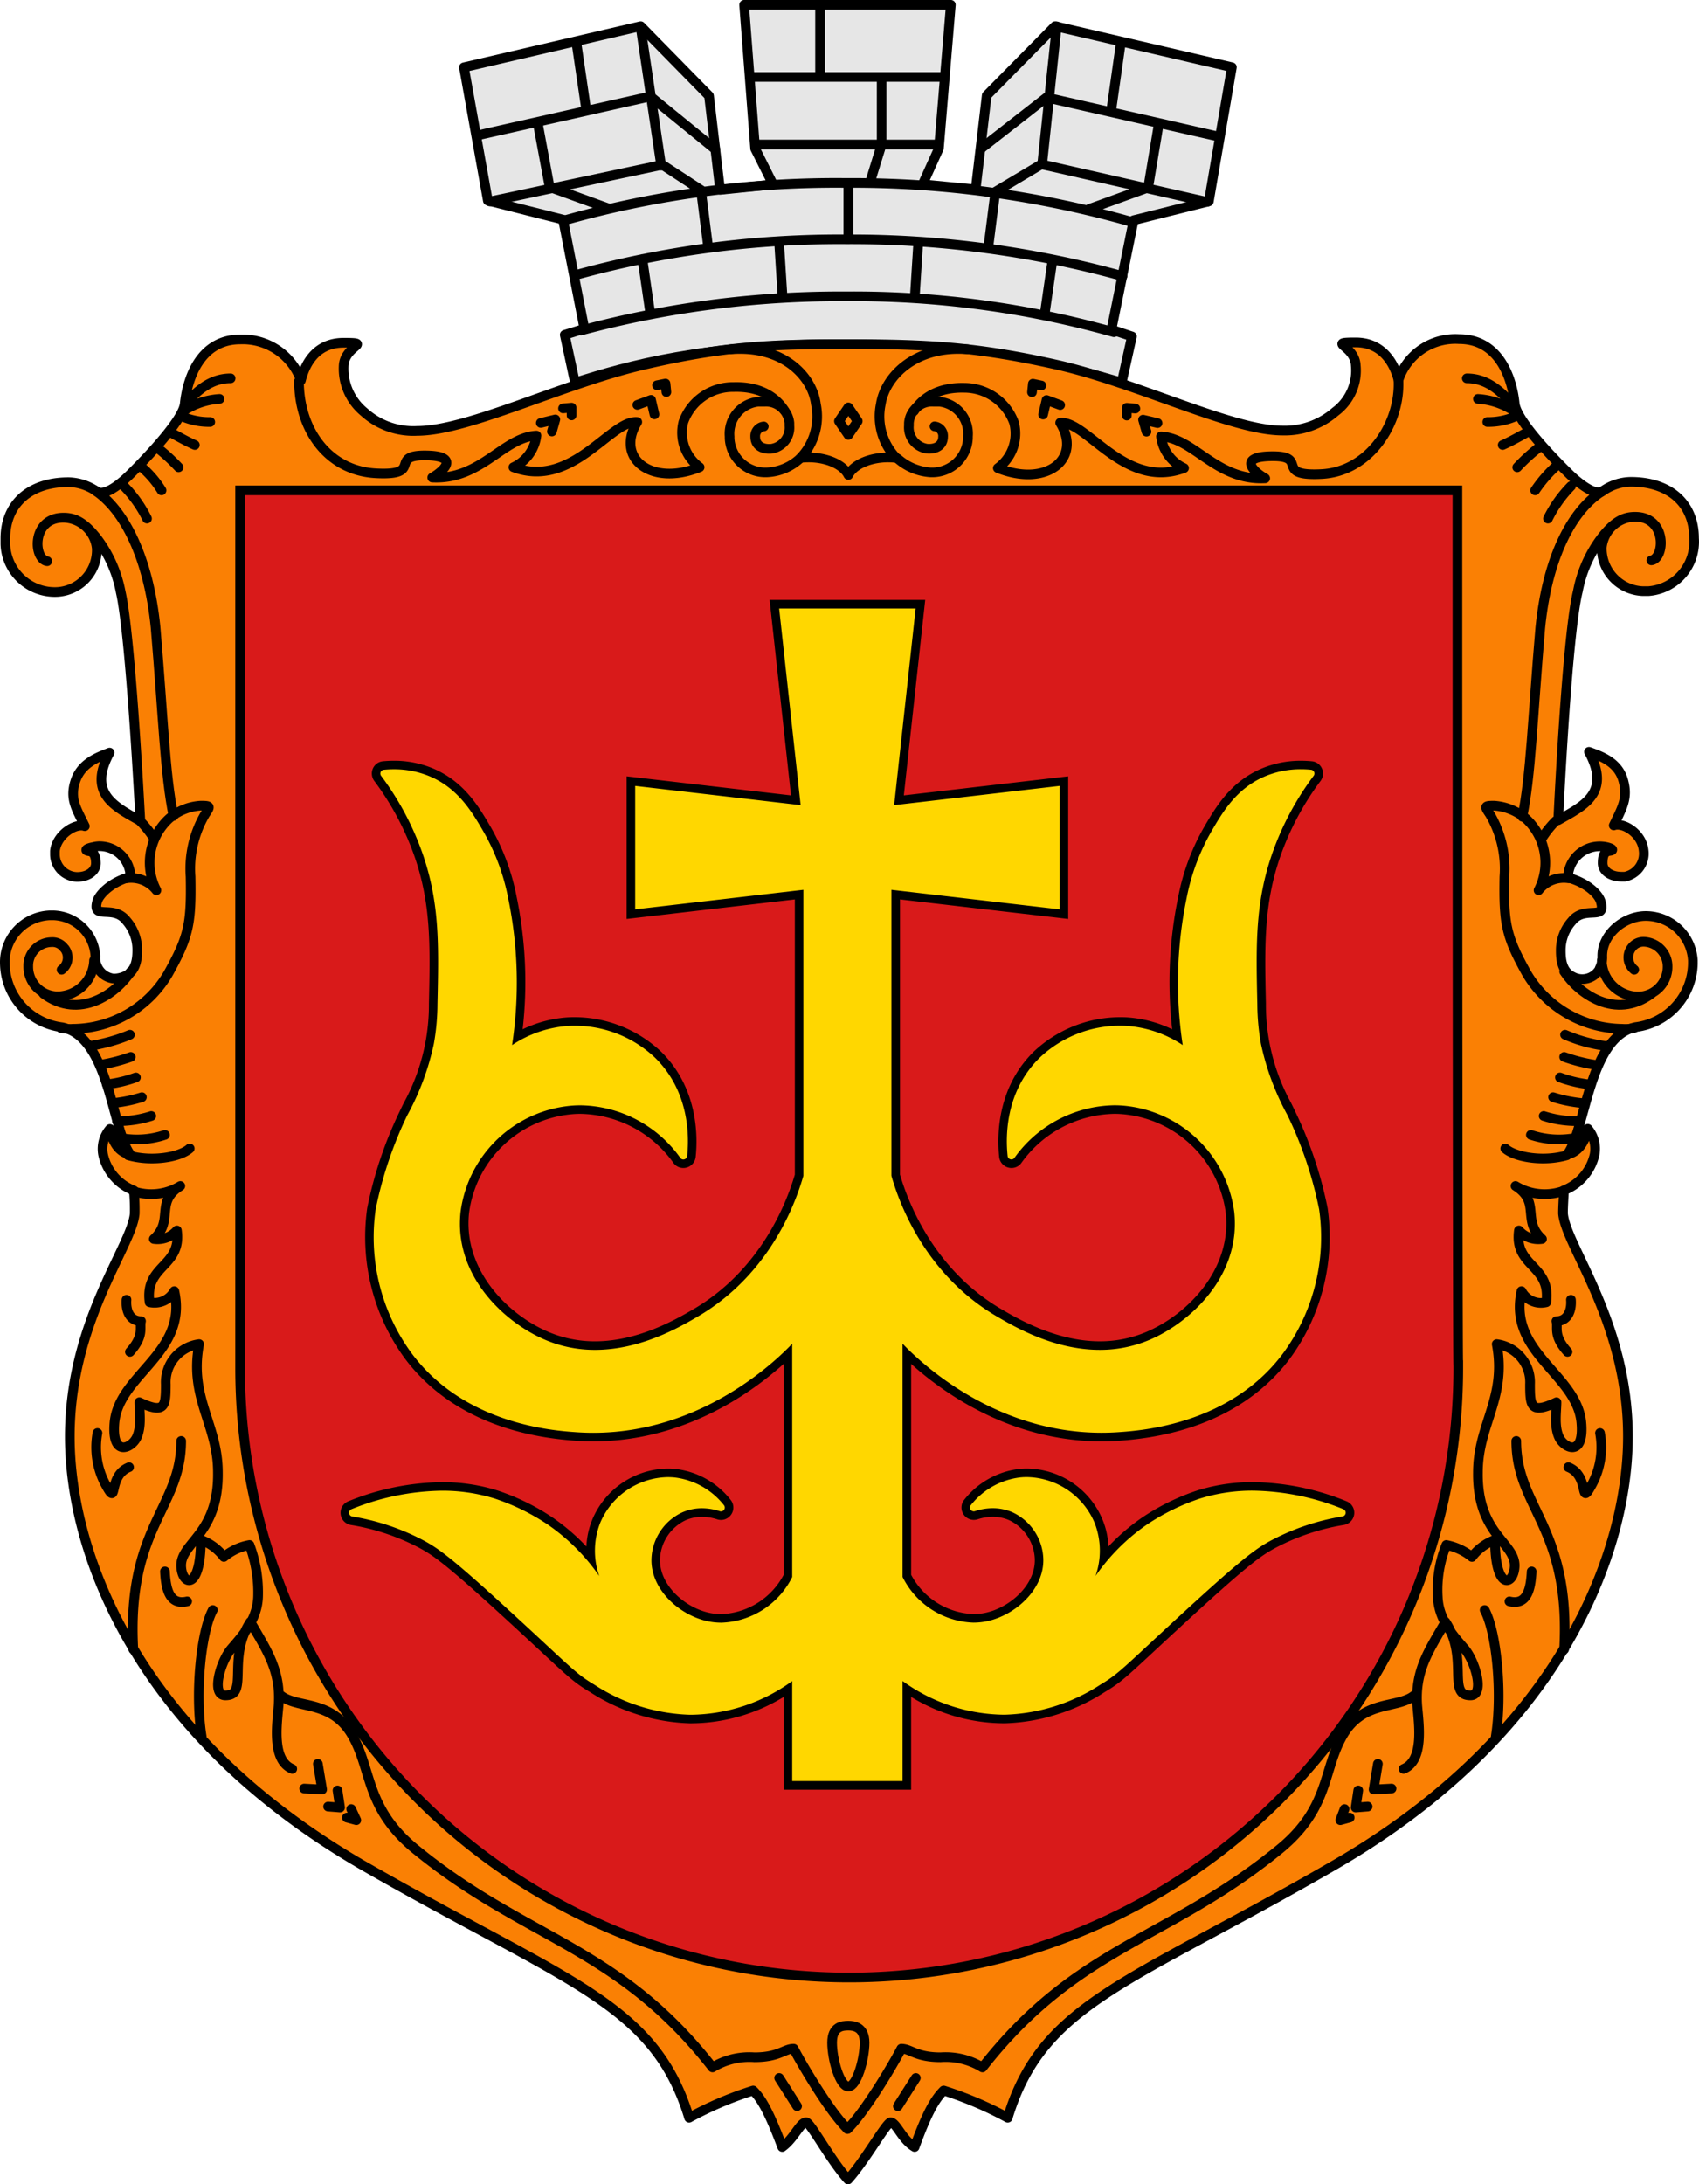
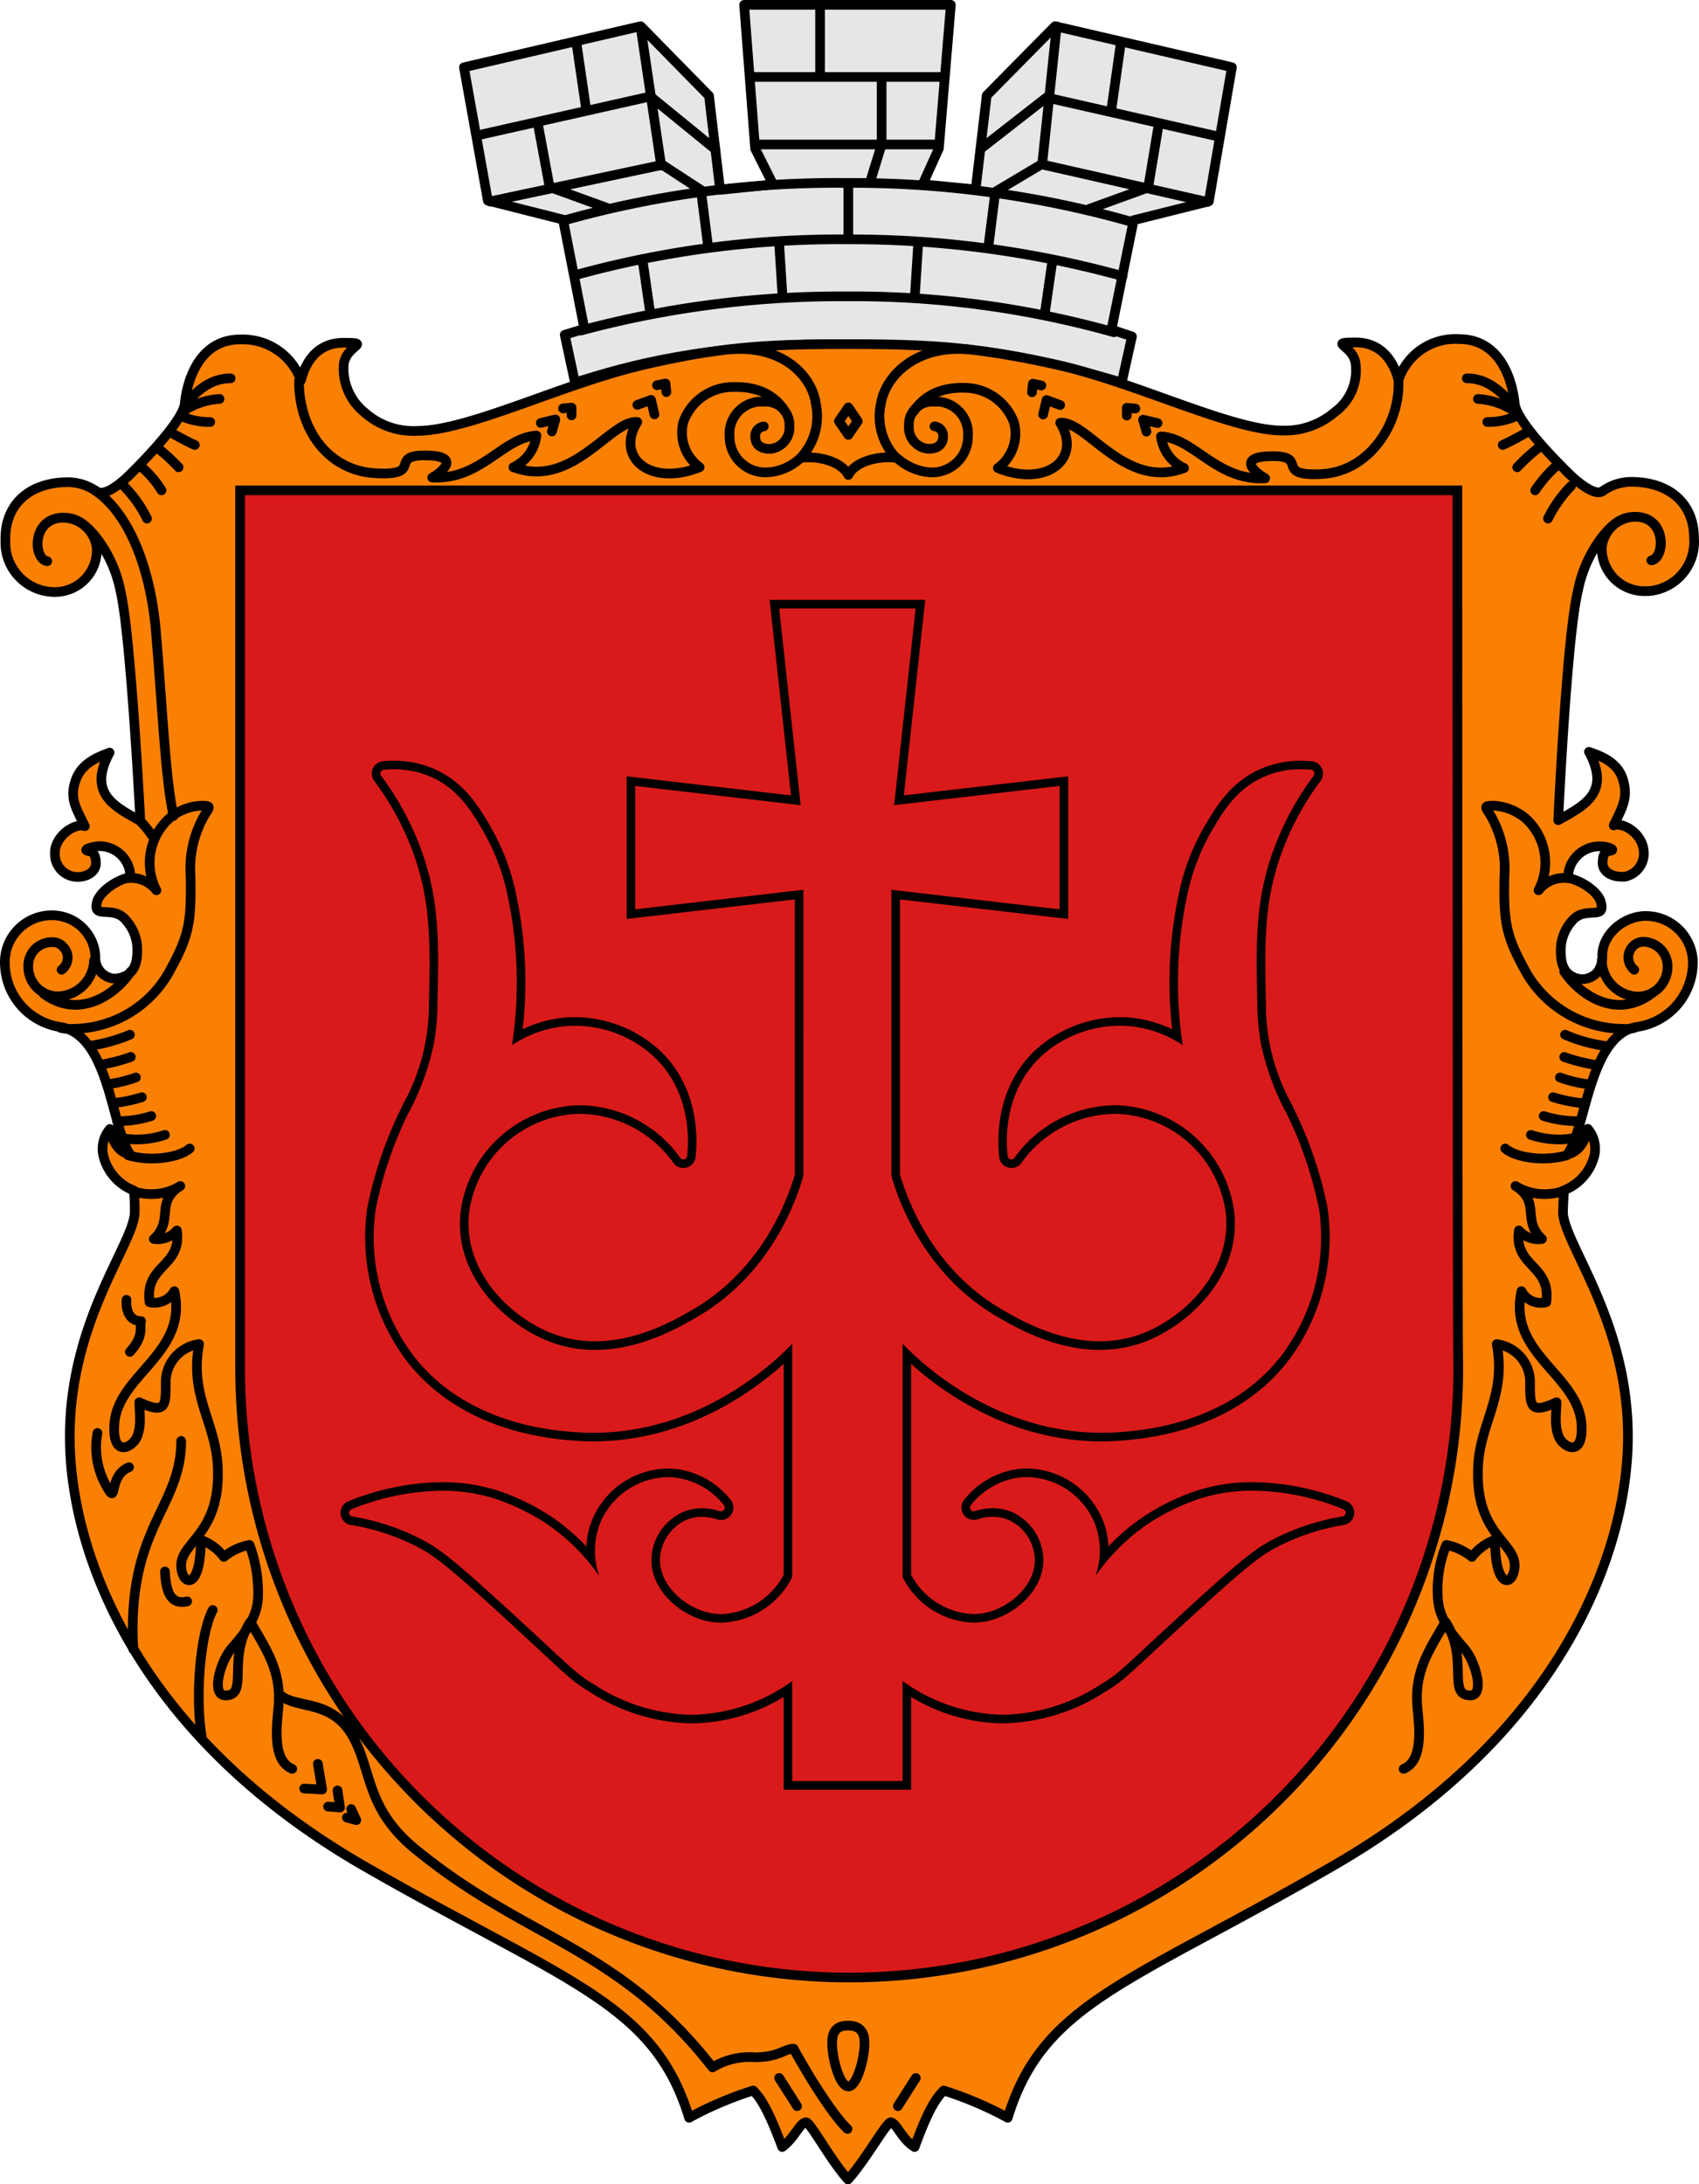
<svg xmlns="http://www.w3.org/2000/svg" viewBox="0 0 198.89 255.57">
  <defs>
    <style>.a{fill:#e6e6e6;}.a,.b,.c,.e{stroke:#000;stroke-width:1.13px;}.a,.b,.c{stroke-linecap:round;stroke-linejoin:round;}.a,.c,.d{fill-rule:evenodd;}.b,.e{fill:none;}.c{fill:#fa8004;}.d{fill:#d91a1a;}.e{stroke-miterlimit:11.34;}.f{fill:gold;}</style>
  </defs>
  <path class="a" d="M99.109,40.265c-16.7-.09-25.8,2.6-31.8,4.5l-1.2-5.59,2.3-.71-2.5-12.77-8.8-2.22-2.8-15.6,20.69-4.81,8,8.15,1.3,11,6.2-.63-2.1-4.19-1.29-16.83h24.2l-1.4,16.8-1.9,4.2,6.2.6,1.3-11,8-8.1,20.7,4.8-2.7,15.7-8.8,2.2-2.6,12.8,2.4.8-1.2,5.4C126.309,43.265,115.909,40.375,99.109,40.265Z" />
  <path class="b" d="M65.999,25.805a117.22,117.22,0,0,1,33-4.4,119.62,119.62,0,0,1,33.64,4.6m-65.3,6.19a116,116,0,0,1,31.77-4.19,119.5,119.5,0,0,1,32.3,4.3m-63.41,6.37a117.11,117.11,0,0,1,31-4,112.61,112.61,0,0,1,31.4,4.2m-74.26-23.09,20-4.5,7.6,6.19m-26.4,6.1,20.2-4.29,4.6,3m-10.9,2.1-6.9-2.5-1.34-7.22m5.6-2-1.1-7.5m9.9,14.21-2.4-16.15m7.9,25.68-.8-6.3m9.5,12-.4-6.3m-15.1,8.2-.9-6.2m24.11-2.3v-6.6m43-5.5-19.8-4.5-7.7,6m26.5,6.22-19.4-4.4-5.4,3.22m11,2,6.9-2.5,1.2-7.2m-5.5-2,1.1-7.74m-9.21,14.21,1.7-16.13m-8,25.8.8-6.31m-9.4,12,.4-6.29m14.8,8.41.9-6.21m-23.89-2.48v-6.6m2.6-.29,1.3-4.2V9.005m-7.21-.34V1.005m-7.9,8h22.3m-21.5,7.9h21" />
  <path class="c" d="M99.309,40.265c9.2,0,15,.3,24.4,2.41s20.5,7.7,26.4,7.7a9,9,0,0,0,6.2-2.2,6,6,0,0,0,2.4-5.41c-.1-2.4-3.5-2.7,0-2.7,3.1,0,4.5,2.4,5,4.4a7,7,0,0,1,7.1-4.79c4.7,0,6.2,4.59,6.5,7.5.2,2.29,5.9,7.79,6.4,8.29s2.9,2.71,3.9,2a5.82,5.82,0,0,1,3.3-1.09c4.6,0,7.4,2.59,7.4,6.59a5.79,5.79,0,0,1-5.349,6.2l-.001 0h-.65a5,5,0,0,1-4.8-5v-.1a4,4,0,0,1,3.9-3.6c3.8,0,3.5,4.91,1.9,5.1,1.6-.3,1.8-5.1-1.9-5.1-1.3,0-2.4.5-3.9,2.41a15.06,15.06,0,0,0-2.8,6.3c-1.3,5.2-2.3,26.79-2.3,26.79,3-1.69,6.2-3.19,3.6-8,1.4.5,3.4,1.2,4,3.31s-.1,3.19-1.1,5.3c1.1-.4,3.3.92,3.5,2.92a2.76,2.76,0,0,1-2.2,3.08h-.4c-1.3,0-2.2-.69-2.2-1.58s.2-1.3.7-1.42c.9-.08.2-.4-.4-.5a3.72,3.72,0,0,0-4.3,3h0c0,.2-.1.42-.1.6,2.3.6,3.7,2,3.9,2.9.6,2.2-1.9.31-3.4,2.2a5.09,5.09,0,0,0-1.3,3.5c0,.9.1,2.4,1.4,3a2.33,2.33,0,0,0,3.16-.93h0v-.06h0a2.76,2.76,0,0,0,.3-1.3c-.1-2.59,2.4-4.7,4.9-4.81a5.52,5.52,0,0,1,5.7,5.2h0v.4a7.63,7.63,0,0,1-6.7,7.4c-5.5,1.2-5.8,12-8,14.9,1.4-.3,2.1-1.6,2.4-3a3.6,3.6,0,0,1,.8,3,5.88,5.88,0,0,1-3.6,4.2c0,.61-.1,1.7-.1,2.7.3,3.8,7.6,12.7,7.6,26.1s-7.7,34.7-34.3,50.11c-24,13.89-34.2,16.1-38.3,29.6a42.359,42.359,0,0,0-7.5-3.19c-1,1-1.9,2.5-3.4,6.61-1.5-.89-2.1-2.81-2.8-2.89-.5,0-3,4.5-5,6.69-2-2.19-4.4-6.69-4.9-6.69-.7,0-1.4,1.89-2.8,2.89-1.5-4-2.4-5.61-3.4-6.61a41.629,41.629,0,0,0-7.5,3.19c-4.1-13.5-14.3-15.8-38.3-29.6-26.5-15.39-34.2-36.59-34.2-50.09s7.3-22.3,7.6-26.11a24.277,24.277,0,0,0-.1-2.69,5.84,5.84,0,0,1-3.6-4.2,3.57,3.57,0,0,1,.8-3c.3,1.39.9,2.7,2.4,3-2.2-2.89-2.4-13.7-8-14.9a7.63,7.63,0,0,1-6.7-7.4,5.49,5.49,0,0,1,5.25-5.7h.45a5.08,5.08,0,0,1,4.9,4.8,2.43,2.43,0,0,0,2.1,2.6,3.24,3.24,0,0,0,1.4-.3c1.3-.6,1.4-2.1,1.4-3a5.16,5.16,0,0,0-1.3-3.5c-1.5-1.9-4,0-3.4-2.2.2-.8,1.6-2.3,3.9-2.9a3.63,3.63,0,0,0-3.54-3.59h0a2.701,2.701,0,0,0-.8.1c-.6.1-1.3.4-.4.5.4.1.7.5.7,1.4s-.9,1.6-2.2,1.6a2.66,2.66,0,0,1-2.6-2.718l0-.012h0v-.3c.2-1.91,2.4-3.31,3.5-2.91-1-2.09-1.8-3.19-1.1-5.3s2.7-2.81,4-3.31c-2.6,4.81.6,6.31,3.6,8,0,0-1.1-21.58-2.3-26.79a15.06,15.06,0,0,0-2.8-6.3c-1.5-1.9-2.6-2.4-3.9-2.4-3.7,0-3.6,4.79-1.9,5.1-1.6-.19-1.9-5.09,1.9-5.09a4,4,0,0,1,3.9,3.59,4.91,4.91,0,0,1-4.7,5.1h0A5.79,5.79,0,0,1,.63,63.692L.629,63.675h0v-.67c0-4,2.8-6.59,7.4-6.59a6,6,0,0,1,3.3,1.09c1.1.71,3.4-1.5,3.9-2s6.2-6.09,6.4-8.29c.3-2.91,1.8-7.5,6.5-7.5a7.25,7.25,0,0,1,7.1,4.79c.5-2,1.8-4.4,5-4.4,3.5,0,.1.3,0,2.7a6.58,6.58,0,0,0,2.4,5.41,8.58,8.58,0,0,0,6.2,2.2c6,0,17-5.5,26.4-7.7S90.109,40.265,99.309,40.265Z" />
  <path class="b" d="M85.509,40.875c6.2-.5,9.6,3.2,10,6.41a7,7,0,0,1-1.8,6.29c2.5-.29,4.9.6,5.6,2,.7-1.4,3.1-2.29,5.6-2a7,7,0,0,1-1.8-6.29c.5-3.21,4-6.91,10.2-6.41" />
  <path class="b" d="M74.609,47.375l1.6-.59.4,1.7m-13.3,1,1.7-.41-.4,1.41m12.3-5.41,1-.2.1,1m-12.1,1.91,1-.09v.91m57.2-1.21-1.6-.59-.4,1.7m13.4,1-1.7-.4.4,1.4m-12.3-5.4-1-.21-.1,1m12.1,1.91-1-.09v.91" />
  <path class="b" d="M93.609,53.675a6.07,6.07,0,0,1-3.8,1.59,4.19,4.19,0,0,1-4.399-3.97h0l-.001-.03h0v-.2a3.76,3.76,0,0,1,3.33-4.06h.77a2.74,2.74,0,0,1,2.9,2.5h0v.3a2.5,2.5,0,0,1-2.1,2.7c-1.1.1-1.9-.4-1.9-1.4a1.13,1.13,0,0,1,1-1.21h0" />
  <path class="b" d="M34.999,44.575c0,5.71,3.4,10.5,9,10.8s1.5-2.09,5.7-2.09,2.3,1.79.9,2.59c5.7.29,8.3-4.71,12.2-4.91a4.7,4.7,0,0,1-2.7,3.7c6.9,2.6,11.4-5.59,14.5-5.29-2.6,4.2,1.6,7.59,7.3,5.29a5,5,0,0,1-1.9-5.29,6.15,6.15,0,0,1,5.9-4.09c3.2-.09,5,1.29,5.9,2.7" />
  <path class="b" d="M17.209,60.675a14.68,14.68,0,0,0-2.7-3.8m6.4-2.2a21.9,21.9,0,0,0-2.4-2.21m.4,4.91a11.64,11.64,0,0,0-2.3-2.7m6.2-2.61c-.9-.4-1.8-.9-2.7-1.4m4.5-1.29a8,8,0,0,1-3.4-.7m5.79-4.41c-2.2,0-3.8,1.3-5.2,2.91m3.9-.5a8.65,8.65,0,0,0-4.09,1.33" />
  <polygon class="b" points="98.209 49.275 99.309 50.885 100.409 49.275 99.309 47.665 98.209 49.275" />
  <path class="b" d="M17.999,98.065a11.799,11.799,0,0,0-1.6-2" />
  <path class="b" d="M7.209,113.465a1.77,1.77,0,0,0,.38-2.46l-.08-.08h0a1.69,1.69,0,0,0-1.5-.69,2.76,2.76,0,0,0-2.7,2.818l0.0.012h0a3.46,3.46,0,0,0,3.3,3.5h.3a4.33,4.33,0,0,0,4.1-4.19" />
  <path class="b" d="M5.109,116.275c4.2,3.1,8.5,0,10.2-2.6" />
  <path class="b" d="M7.109,120.275a4.701,4.701,0,0,0,1.4.1,13,13,0,0,0,11.2-6.5c2.4-4.31,2.7-5.81,2.6-11.31a12.56,12.56,0,0,1,1.7-7.3c.6-.9.7-1-.5-1a6.21,6.21,0,0,0-3.7,1.5,7,7,0,0,0-1.5,8.4,3.77,3.77,0,0,0-3.5-1.4" />
  <path class="b" d="M11.109,57.375c3.5,2.3,6.3,8,7.1,16,.9,10.5,1.1,17.29,2.1,22.09" />
  <path class="b" d="M24.909,188.375c-1.4,2.61-2.1,9.8-1.3,14.8m-2.4-34.58c0,7.89-6.4,10.11-5.6,24.39m23.9,16.5.3,2-1.4-.11m-1.2-5,.5,3-2.1-.11m5.5,2.4.6,1.3-1.1-.3m-21.3-28.8c.1,2,.5,4,2.6,3.5m-10.5-19.7a9.18,9.18,0,0,0,1.1,6.3c1.3,2.31.1-1.3,2.6-2.3m-.3-19.59c-.1,1.3.4,2.5,1.7,2.5-.2.8.4,1.7-1.3,3.6" />
  <path class="b" d="M15.609,139.375a6.57,6.57,0,0,0,5.5-.61c-3,1.9-.7,4-3.1,6.2a3,3,0,0,0,2.7-1c.6,4.3-3.8,4-3.2,8.4a2.65,2.65,0,0,0,2.9-1.3c1.6,7.2-6.4,9.7-7,15.3-.4,4.2,2,3.1,2.6,1.8s.3-3,.3-4.1c3,1.4,3.1.5,3.1-2.1a4.5,4.5,0,0,1,3.9-4.7c-1.2,6.3,2.2,9.4,2.2,15,.1,7.3-4.4,8.2-4.3,11,.1,2.3,2.3,2.9,2.3-3.1a6,6,0,0,1,2.7,2,6.44,6.44,0,0,1,3-1.4,15.9,15.9,0,0,1,1,6.1c-.1,2.6-1.8,4.5-3.1,6s-2.4,5.4-.8,5.5c2.9.1.2-4.3,3-8.6,1.9,3.3,3.6,5.7,3.3,9.8-.2,2.3-.8,6.4,1.6,7.4" />
  <path class="b" d="M15.209,121.065a19.79,19.79,0,0,1-4.7,1.31m4.8,1.29a19.351,19.351,0,0,1-3.5.9m4.1,1.5a15.89,15.89,0,0,1-3.4.81m4.1,1.5a16.549,16.549,0,0,1-3.4.69m4.5,1.51a12.6,12.6,0,0,1-4,.6m5.6,1.61a10.35,10.35,0,0,1-5,.39m7.9,1.2c-1.1,1-4.4,1.61-7.2.8" />
  <path class="b" d="M99.209,249.095c-1.9-1.81-5.1-7.11-6.3-9.39-1.1,0-1.7,1-4.6,1a8.27,8.27,0,0,0-4.9,1.19c-11.1-14.19-21.7-14.89-34.6-25.39-6.1-4.89-5.2-9.39-7.6-13.5s-6.4-3-8.3-4.61c1.9,1.5,5.9.39,8.3,4.61" />
  <path class="b" d="M105.109,53.675a6.39,6.39,0,0,0,3.8,1.59,4.19,4.19,0,0,0,4.399-3.97h0l.001-.03h0v-.2a3.76,3.76,0,0,0-3.31-4.06h-.7a2.7,2.7,0,0,0-2.9,2.484h0l-0.0.006h0v.3a2.51,2.51,0,0,0,2.1,2.7c1.1.1,1.9-.4,1.9-1.4a1.12,1.12,0,0,0-1-1.21h0" />
  <path class="b" d="M163.709,44.575c.2,5-3.4,10.6-9,10.89s-1.5-2.09-5.7-2.09-2.3,1.8-.9,2.59c-5.7.3-8.3-4.7-12.2-4.9a4.7,4.7,0,0,0,2.7,3.7c-6.9,2.6-11.4-5.59-14.5-5.3,2.6,4.21-1.6,7.6-7.3,5.3a5,5,0,0,0,1.9-5.3,6.2,6.2,0,0,0-5.8-4.09c-3.2-.09-5,1.3-5.9,2.7" />
  <path class="b" d="M99.309,237.005c.6,0,1.9.12,1.9,2s-.9,5.12-1.9,5.12-1.9-3.2-1.9-5.12S98.609,237.005,99.309,237.005Zm-8.1,6.12,2.1,3.3m13.9-3.3-2.1,3.3" />
  <path class="b" d="M181.209,60.675a14.68,14.68,0,0,1,2.7-3.8m-6.3-2.2a21.9,21.9,0,0,1,2.4-2.21m-.3,4.91a15.58,15.58,0,0,1,2.3-2.7m-6.1-2.61c.9-.4,1.8-.9,2.7-1.4m-4.5-1.29a8,8,0,0,0,3.4-.7m-5.8-4.41c2.2,0,3.8,1.3,5.2,2.91m-3.9-.5a8.65,8.65,0,0,1,4.1,1.33" />
-   <path class="b" d="M180.509,98.065a11.799,11.799,0,0,1,1.6-2" />
  <path class="b" d="M191.309,113.465a1.85,1.85,0,0,1-.3-2.58,1.72,1.72,0,0,1,1.5-.69,2.88,2.88,0,0,1,2.7,2.9h0a3.46,3.46,0,0,1-3.4,3.5h-.2a4.32,4.32,0,0,1-4.1-4.2" />
  <path class="b" d="M193.309,116.275c-4.2,3.1-8.5,0-10.2-2.6" />
  <path class="b" d="M191.309,120.275a4.7,4.7,0,0,1-1.4.1,13.17,13.17,0,0,1-11.2-6.5c-2.4-4.31-2.7-5.81-2.6-11.31a12.56,12.56,0,0,0-1.7-7.3c-.6-.9-.7-1,.5-1a6.46,6.46,0,0,1,3.7,1.5,7,7,0,0,1,1.5,8.4,3.75,3.75,0,0,1,3.5-1.4" />
-   <path class="b" d="M187.409,57.575c-3.5,2.3-6.3,7.81-7.1,15.89-.9,10.5-1.1,17.31-2.1,22.1" />
-   <path class="b" d="M158.999,209.485l-.3,2,1.4-.11m1.2-5-.5,3,2.1-.11m-5.5,2.4-.5,1.3,1.1-.3m21.3-28.8c-.1,2-.5,4-2.6,3.5m10.6-19.7a9.18,9.18,0,0,1-1.1,6.3c-1.3,2.31-.1-1.3-2.6-2.3m.3-19.59c.1,1.3-.4,2.5-1.7,2.5.2.8-.4,1.7,1.3,3.6m-9.7,30.2c1.4,2.61,2.1,9.8,1.3,14.8m2.4-34.58c0,7.89,6.4,10.11,5.6,24.39" />
  <path class="b" d="M182.909,139.375a6.57,6.57,0,0,1-5.5-.61c3,1.9.7,4,3.1,6.2a3,3,0,0,1-2.7-1c-.6,4.3,3.8,4,3.2,8.4a2.57,2.57,0,0,1-2.9-1.3c-1.6,7.2,6.4,9.7,7,15.3.4,4.2-2,3.1-2.6,1.8s-.3-3-.3-4.1c-3,1.4-3.1.5-3.1-2.1a4.5,4.5,0,0,0-3.9-4.7c1.2,6.3-2.2,9.4-2.2,15-.1,7.3,4.4,8.2,4.3,11-.1,2.3-2.3,2.9-2.3-3.1a6,6,0,0,0-2.7,2,6.85,6.85,0,0,0-3-1.4,14,14,0,0,0-1,6.1c.1,2.6,1.8,4.5,3.1,6s2.4,5.4.8,5.5c-2.9.1-.2-4.3-3-8.6-1.9,3.3-3.6,5.7-3.3,9.8.2,2.3.8,6.4-1.6,7.4" />
  <path class="b" d="M183.209,121.065a17.86,17.86,0,0,0,4.7,1.31m-4.8,1.29a19.351,19.351,0,0,0,3.5.9m-4,1.5a15.31,15.31,0,0,0,3.4.81m-4.2,1.5a16.549,16.549,0,0,0,3.4.69m-4.5,1.51a12.6,12.6,0,0,0,4,.6m-5.5,1.61a10.35,10.35,0,0,0,5,.39m-8,1.2c1.1,1,4.4,1.61,7.2.8" />
-   <path class="b" d="M99.209,249.095c1.9-1.81,5.1-7.11,6.3-9.39,1.1,0,1.7,1,4.6,1a8.27,8.27,0,0,1,4.9,1.19c11.1-14.19,21.7-14.89,34.6-25.39,6.1-4.89,5.2-9.39,7.6-13.5s6.4-3,8.3-4.61c-1.9,1.5-5.9.39-8.3,4.61" />
  <path class="d" d="M170.71,159.77v.3a71.3,71.3,0,0,1-142.6,0h0V57.38h142.5s0,56.33.04,85.42C170.67,152.94,170.68,159.77,170.71,159.77Z" />
  <path class="e" d="M170.609,57.375h-142.5v102.7a71.3,71.3,0,1,0,142.6,0v-.3C170.609,159.785,170.609,57.375,170.609,57.375Z" />
-   <path class="f" d="M92.239,208.896V197.639a20.661,20.661,0,0,1-11.324,3.493l-.181-.001a22.31,22.31,0,0,1-11.427-3.6c-1.713-1.018-2.39-1.646-5.637-4.663-.824-.766-1.815-1.688-3.035-2.811-7.929-7.307-9.5-8.445-11.423-9.455a26.698,26.698,0,0,0-8.056-2.675.933.933,0,0,1-.784-.825.942.942,0,0,1,.591-.985,29.485,29.485,0,0,1,10.757-2.201,21.018,21.018,0,0,1,6.346.944,26.336,26.336,0,0,1,6.369,3.124,23.982,23.982,0,0,1,4.751,4.323,8.895,8.895,0,0,1,.621-4.34,9.196,9.196,0,0,1,8.373-5.641c.279,0,.561.014.843.042a9.109,9.109,0,0,1,6.103,3.417.935.935,0,0,1,.131,1.004.948.948,0,0,1-.853.548.975.975,0,0,1-.302-.049,6.206,6.206,0,0,0-1.924-.317,5.207,5.207,0,0,0-2.173.468,5.702,5.702,0,0,0-3.237,4.864c-.171,3.312,3.063,6.239,6.191,6.896a7.261,7.261,0,0,0,1.494.154,9.143,9.143,0,0,0,7.786-4.966v-25.959c-3.223,3.106-11.419,9.712-22.79,9.712-.676,0-1.362-.023-2.04-.07-10.968-.763-16.712-5.536-19.602-9.406A23.537,23.537,0,0,1,43.48,141.434a46.764,46.764,0,0,1,3.748-11.163c.154-.325.313-.652.476-.986a24.367,24.367,0,0,0,3.006-11.841c.152-6.826.262-11.758-1.737-17.471a33.453,33.453,0,0,0-4.753-8.895.964.964,0,0,1-.108-.964.919.919,0,0,1,.761-.548c.371-.036.784-.06,1.231-.06a11.216,11.216,0,0,1,4.482.902c3.449,1.493,5.123,4.368,6.469,6.678a25.886,25.886,0,0,1,2.939,7.971,48.918,48.918,0,0,1,.587,16.248,13.951,13.951,0,0,1,5.769-1.76c.14-.011.434-.03.848-.03a14.253,14.253,0,0,1,9.864,3.908c4.208,4.145,4.115,9.692,3.879,11.885a.95.95,0,0,1-.946.849.924.924,0,0,1-.752-.385,14.152,14.152,0,0,0-11.295-5.949q-.297,0-.596.014a13.851,13.851,0,0,0-12.938,12.025c-.726,6.705,4.384,12.149,9.439,14.37a14.341,14.341,0,0,0,5.806,1.207c5.22-.001,9.81-2.682,11.77-3.827,8.081-4.723,11.158-12.787,12.12-16.109V104.672l-19.691,2.286V91.393l19.305,2.241L90.651,70.69h17.096l-2.51,22.944L124.542,91.393v15.564l-19.69-2.286v32.831c.961,3.322,4.037,11.386,12.119,16.109,1.963,1.146,6.552,3.827,11.77,3.827a14.339,14.339,0,0,0,5.807-1.207c5.056-2.221,10.166-7.665,9.439-14.37a13.85,13.85,0,0,0-12.938-12.025q-.299-.013-.596-.014a14.152,14.152,0,0,0-11.296,5.949.924.924,0,0,1-.752.385.949.949,0,0,1-.946-.85c-.234-2.192-.327-7.74,3.88-11.884a14.252,14.252,0,0,1,9.863-3.908c.414,0,.709.019.849.03a13.958,13.958,0,0,1,5.769,1.76,48.877,48.877,0,0,1,.587-16.248,25.874,25.874,0,0,1,2.939-7.971c1.346-2.311,3.021-5.186,6.469-6.678a11.216,11.216,0,0,1,4.481-.902c.447,0,.86.024,1.231.06a.92.92,0,0,1,.761.548.965.965,0,0,1-.108.964,33.461,33.461,0,0,0-4.754,8.896c-1.998,5.712-1.889,10.645-1.736,17.471a24.381,24.381,0,0,0,3.007,11.843c.162.333.321.66.475.984a46.741,46.741,0,0,1,3.747,11.163,23.531,23.531,0,0,1-4.328,17.231c-2.889,3.87-8.633,8.643-19.59,9.405-.688.048-1.375.071-2.051.071-11.37,0-19.566-6.605-22.789-9.712v25.959a9.142,9.142,0,0,0,7.785,4.966,7.258,7.258,0,0,0,1.494-.154c3.128-.657,6.362-3.585,6.192-6.896a5.771,5.771,0,0,0-3.237-4.864,5.205,5.205,0,0,0-2.173-.468,6.207,6.207,0,0,0-1.925.317.971.971,0,0,1-.302.049.949.949,0,0,1-.854-.548.938.938,0,0,1,.132-1.005,9.115,9.115,0,0,1,6.102-3.416q.425-.042.844-.042a9.198,9.198,0,0,1,8.374,5.641,8.908,8.908,0,0,1,.62,4.341,23.982,23.982,0,0,1,4.751-4.324,26.323,26.323,0,0,1,6.369-3.124,21.015,21.015,0,0,1,6.346-.944,29.48,29.48,0,0,1,10.757,2.201.945.945,0,0,1-.193,1.811,26.695,26.695,0,0,0-8.056,2.675c-1.923,1.011-3.495,2.148-11.423,9.455-1.217,1.121-2.207,2.041-3.03,2.807-3.251,3.021-3.927,3.649-5.642,4.667a22.009,22.009,0,0,1-11.427,3.6l-.181.001a20.656,20.656,0,0,1-11.324-3.493v11.257Z" />
  <path d="M107.19,71.19l-2.518,23.013,19.37-2.249v14.441l-19.691-2.286v33.462c.719,2.511,3.582,11.337,12.367,16.471,2.06,1.204,6.666,3.896,12.022,3.896a14.793,14.793,0,0,0,6.007-1.249c4.688-2.06,10.537-7.479,9.735-14.882a14.338,14.338,0,0,0-13.412-12.471q-.31-.014-.62-.014a14.62,14.62,0,0,0-11.698,6.154.425.425,0,0,1-.349.179.448.448,0,0,1-.449-.403c-.246-2.298-.271-7.53,3.733-11.475a13.652,13.652,0,0,1,9.514-3.764c.395,0,.676.018.81.028a13.556,13.556,0,0,1,6.441,2.235,48.594,48.594,0,0,1,.441-17.118,25.387,25.387,0,0,1,2.882-7.824c1.33-2.283,2.939-5.044,6.235-6.471a10.746,10.746,0,0,1,4.283-.861c.429,0,.827.023,1.183.058a.445.445,0,0,1,.299.716,33.829,33.829,0,0,0-4.824,9.028c-2.028,5.797-1.919,10.719-1.765,17.647a27.098,27.098,0,0,0,.425,4.68,30.655,30.655,0,0,0,3.105,8.349,46.372,46.372,0,0,1,3.706,11.029,22.972,22.972,0,0,1-4.235,16.853c-6.204,8.311-16.61,9.023-19.235,9.206q-1.019.071-2.005.07c-13.073,0-21.861-8.925-23.289-10.423v27.294a9.615,9.615,0,0,0,8.286,5.341,7.756,7.756,0,0,0,1.596-.165c3.352-.705,6.775-3.785,6.588-7.412a6.231,6.231,0,0,0-3.529-5.294,5.703,5.703,0,0,0-2.38-.512,6.763,6.763,0,0,0-2.079.341.475.475,0,0,1-.147.024.446.446,0,0,1-.337-.733,8.665,8.665,0,0,1,5.767-3.238q.4-.04.795-.039a8.757,8.757,0,0,1,7.911,5.334,8.945,8.945,0,0,1,.118,6.235,23.637,23.637,0,0,1,6-6,25.651,25.651,0,0,1,6.235-3.059,20.504,20.504,0,0,1,6.195-.921,29.098,29.098,0,0,1,10.57,2.165.445.445,0,0,1-.088.853,27.164,27.164,0,0,0-8.207,2.726c-1.95,1.024-3.561,2.186-11.529,9.529-5.999,5.529-6.495,6.168-8.588,7.412a21.641,21.641,0,0,1-11.177,3.529c-.059.001-.117.001-.176.001a20.53,20.53,0,0,1-11.824-3.942v11.706H92.738V196.69a20.528,20.528,0,0,1-11.824,3.942c-.058,0-.117-0-.176-.001a21.641,21.641,0,0,1-11.177-3.529c-2.093-1.244-2.589-1.883-8.588-7.412-7.968-7.343-9.579-8.506-11.529-9.529a27.164,27.164,0,0,0-8.207-2.726.445.445,0,0,1-.088-.853,29.094,29.094,0,0,1,10.57-2.165,20.507,20.507,0,0,1,6.195.921,25.651,25.651,0,0,1,6.235,3.059,23.637,23.637,0,0,1,6,6,8.945,8.945,0,0,1,.118-6.235,8.756,8.756,0,0,1,7.911-5.334q.394,0,.795.039a8.665,8.665,0,0,1,5.767,3.238.446.446,0,0,1-.337.733.475.475,0,0,1-.147-.024,6.762,6.762,0,0,0-2.079-.341,5.704,5.704,0,0,0-2.38.512,6.231,6.231,0,0,0-3.529,5.294c-.187,3.627,3.237,6.707,6.588,7.412a7.752,7.752,0,0,0,1.596.165,9.616,9.616,0,0,0,8.286-5.341V157.22c-1.428,1.498-10.214,10.423-23.289,10.423-.657,0-1.327-.023-2.005-.07-2.625-.183-13.031-.895-19.235-9.206a22.972,22.972,0,0,1-4.235-16.853,46.372,46.372,0,0,1,3.706-11.029,30.655,30.655,0,0,0,3.105-8.349A27.098,27.098,0,0,0,51.209,117.455c.154-6.928.264-11.85-1.765-17.647a33.827,33.827,0,0,0-4.824-9.028.445.445,0,0,1,.299-.716c.357-.034.754-.058,1.183-.058a10.748,10.748,0,0,1,4.283.861c3.296,1.426,4.906,4.188,6.235,6.471a25.387,25.387,0,0,1,2.882,7.824,48.594,48.594,0,0,1,.441,17.118,13.556,13.556,0,0,1,6.441-2.235c.133-.01.414-.028.81-.028a13.652,13.652,0,0,1,9.514,3.764c4.004,3.945,3.98,9.177,3.733,11.475a.448.448,0,0,1-.449.403.425.425,0,0,1-.349-.179,14.619,14.619,0,0,0-11.698-6.154c-.206,0-.413.005-.62.014A14.338,14.338,0,0,0,53.915,141.808c-.802,7.403,5.047,12.823,9.735,14.882a14.79,14.79,0,0,0,6.007,1.249c5.355,0,9.962-2.692,12.022-3.896,8.785-5.134,11.648-13.96,12.367-16.471V104.11l-19.691,2.286V91.955l19.37,2.249L91.209,71.19H107.19m1.115-1H90.094l.121,1.109,2.382,21.766L74.472,90.961l-1.115-.129v16.687l1.115-.129L93.047,105.233v32.198c-.966,3.304-3.999,11.148-11.872,15.749-1.925,1.125-6.433,3.759-11.518,3.759a13.846,13.846,0,0,1-5.605-1.164c-4.894-2.15-9.843-7.404-9.143-13.859a13.339,13.339,0,0,1,12.464-11.579c.191-.009.383-.013.573-.013a13.648,13.648,0,0,1,10.891,5.744,1.419,1.419,0,0,0,1.156.59,1.449,1.449,0,0,0,1.443-1.296c.243-2.265.337-7.996-4.026-12.294A14.761,14.761,0,0,0,67.195,119.015c-.432,0-.739.02-.885.031a14.374,14.374,0,0,0-5.126,1.381,49.079,49.079,0,0,0-.703-15.474,26.36,26.36,0,0,0-2.996-8.119c-1.382-2.373-3.103-5.327-6.702-6.885a11.709,11.709,0,0,0-4.68-.943c-.421,0-.852.021-1.279.062a1.433,1.433,0,0,0-1.17.844,1.463,1.463,0,0,0,.164,1.464,32.967,32.967,0,0,1,4.683,8.762c1.968,5.626,1.859,10.52,1.709,17.294a23.892,23.892,0,0,1-2.956,11.635c-.163.335-.323.663-.477.99a47.283,47.283,0,0,0-3.789,11.297A24.052,24.052,0,0,0,47.408,158.965c2.951,3.953,8.809,8.829,19.955,9.604.7.049,1.399.073,2.086.073,10.657,0,18.561-5.705,22.289-9.064V184.26a8.621,8.621,0,0,1-7.286,4.595,6.771,6.771,0,0,1-1.39-.143c-2.926-.615-5.953-3.326-5.795-6.382a5.259,5.259,0,0,1,2.945-4.435,4.718,4.718,0,0,1,1.966-.422,5.732,5.732,0,0,1,1.77.292,1.474,1.474,0,0,0,.456.073,1.451,1.451,0,0,0,1.306-.834,1.433,1.433,0,0,0-.199-1.537,9.606,9.606,0,0,0-6.438-3.595c-.296-.029-.596-.044-.894-.044a9.701,9.701,0,0,0-8.834,5.949,9.194,9.194,0,0,0-.699,3.173,24.481,24.481,0,0,0-3.928-3.375,26.42,26.42,0,0,0-6.502-3.189,21.533,21.533,0,0,0-6.497-.967,29.963,29.963,0,0,0-10.943,2.238,1.445,1.445,0,0,0,.298,2.768,26.146,26.146,0,0,1,7.906,2.625c1.84.966,3.467,2.145,11.317,9.379,1.219,1.123,2.21,2.044,3.033,2.809,3.28,3.047,3.962,3.682,5.722,4.727a22.79,22.79,0,0,0,11.678,3.67l.185.001a20.983,20.983,0,0,0,10.824-3.089v10.853h14.922V198.543a20.982,20.982,0,0,0,10.824,3.089l.185-.001a22.79,22.79,0,0,0,11.678-3.67c1.76-1.045,2.442-1.679,5.722-4.727.824-.765,1.815-1.686,3.033-2.809,7.85-7.234,9.476-8.413,11.317-9.379a26.147,26.147,0,0,1,7.906-2.625,1.445,1.445,0,0,0,.298-2.768,29.963,29.963,0,0,0-10.943-2.238,21.533,21.533,0,0,0-6.497.967,26.42,26.42,0,0,0-6.502,3.189,24.479,24.479,0,0,0-3.928,3.375,9.194,9.194,0,0,0-.699-3.173,9.702,9.702,0,0,0-8.834-5.949c-.297,0-.598.015-.894.044a9.606,9.606,0,0,0-6.438,3.595,1.433,1.433,0,0,0-.198,1.537,1.451,1.451,0,0,0,1.306.834,1.473,1.473,0,0,0,.456-.073,5.731,5.731,0,0,1,1.77-.292,4.719,4.719,0,0,1,1.966.422,5.259,5.259,0,0,1,2.944,4.435c.158,3.055-2.869,5.766-5.795,6.382a6.769,6.769,0,0,1-1.39.143,8.621,8.621,0,0,1-7.286-4.595V159.579c3.728,3.359,11.632,9.064,22.289,9.064.688,0,1.386-.024,2.075-.072,11.158-.777,17.016-5.652,19.967-9.605a24.052,24.052,0,0,0,4.421-17.611,47.282,47.282,0,0,0-3.789-11.297c-.154-.326-.314-.655-.477-.99a23.892,23.892,0,0,1-2.956-11.634c-.151-6.774-.259-11.668,1.709-17.295a32.969,32.969,0,0,1,4.683-8.762,1.463,1.463,0,0,0,.164-1.464,1.433,1.433,0,0,0-1.17-.844c-.428-.041-.858-.062-1.279-.062a11.708,11.708,0,0,0-4.68.943c-3.599,1.558-5.32,4.511-6.702,6.885a26.36,26.36,0,0,0-2.996,8.119,49.079,49.079,0,0,0-.703,15.474,14.374,14.374,0,0,0-5.126-1.381c-.146-.011-.453-.031-.885-.031a14.76,14.76,0,0,0-10.216,4.051c-4.362,4.298-4.268,10.03-4.026,12.294a1.449,1.449,0,0,0,1.443,1.296,1.419,1.419,0,0,0,1.156-.59,13.648,13.648,0,0,1,10.891-5.744q.286,0,.573.013a13.339,13.339,0,0,1,12.464,11.579c.699,6.455-4.25,11.709-9.143,13.859a13.845,13.845,0,0,1-5.605,1.164c-5.085,0-9.593-2.634-11.517-3.759-7.873-4.601-10.906-12.445-11.872-15.749V105.233l18.575,2.156,1.115.129V90.832l-1.115.129-18.125,2.104,2.382-21.766.121-1.109Z" />
</svg>